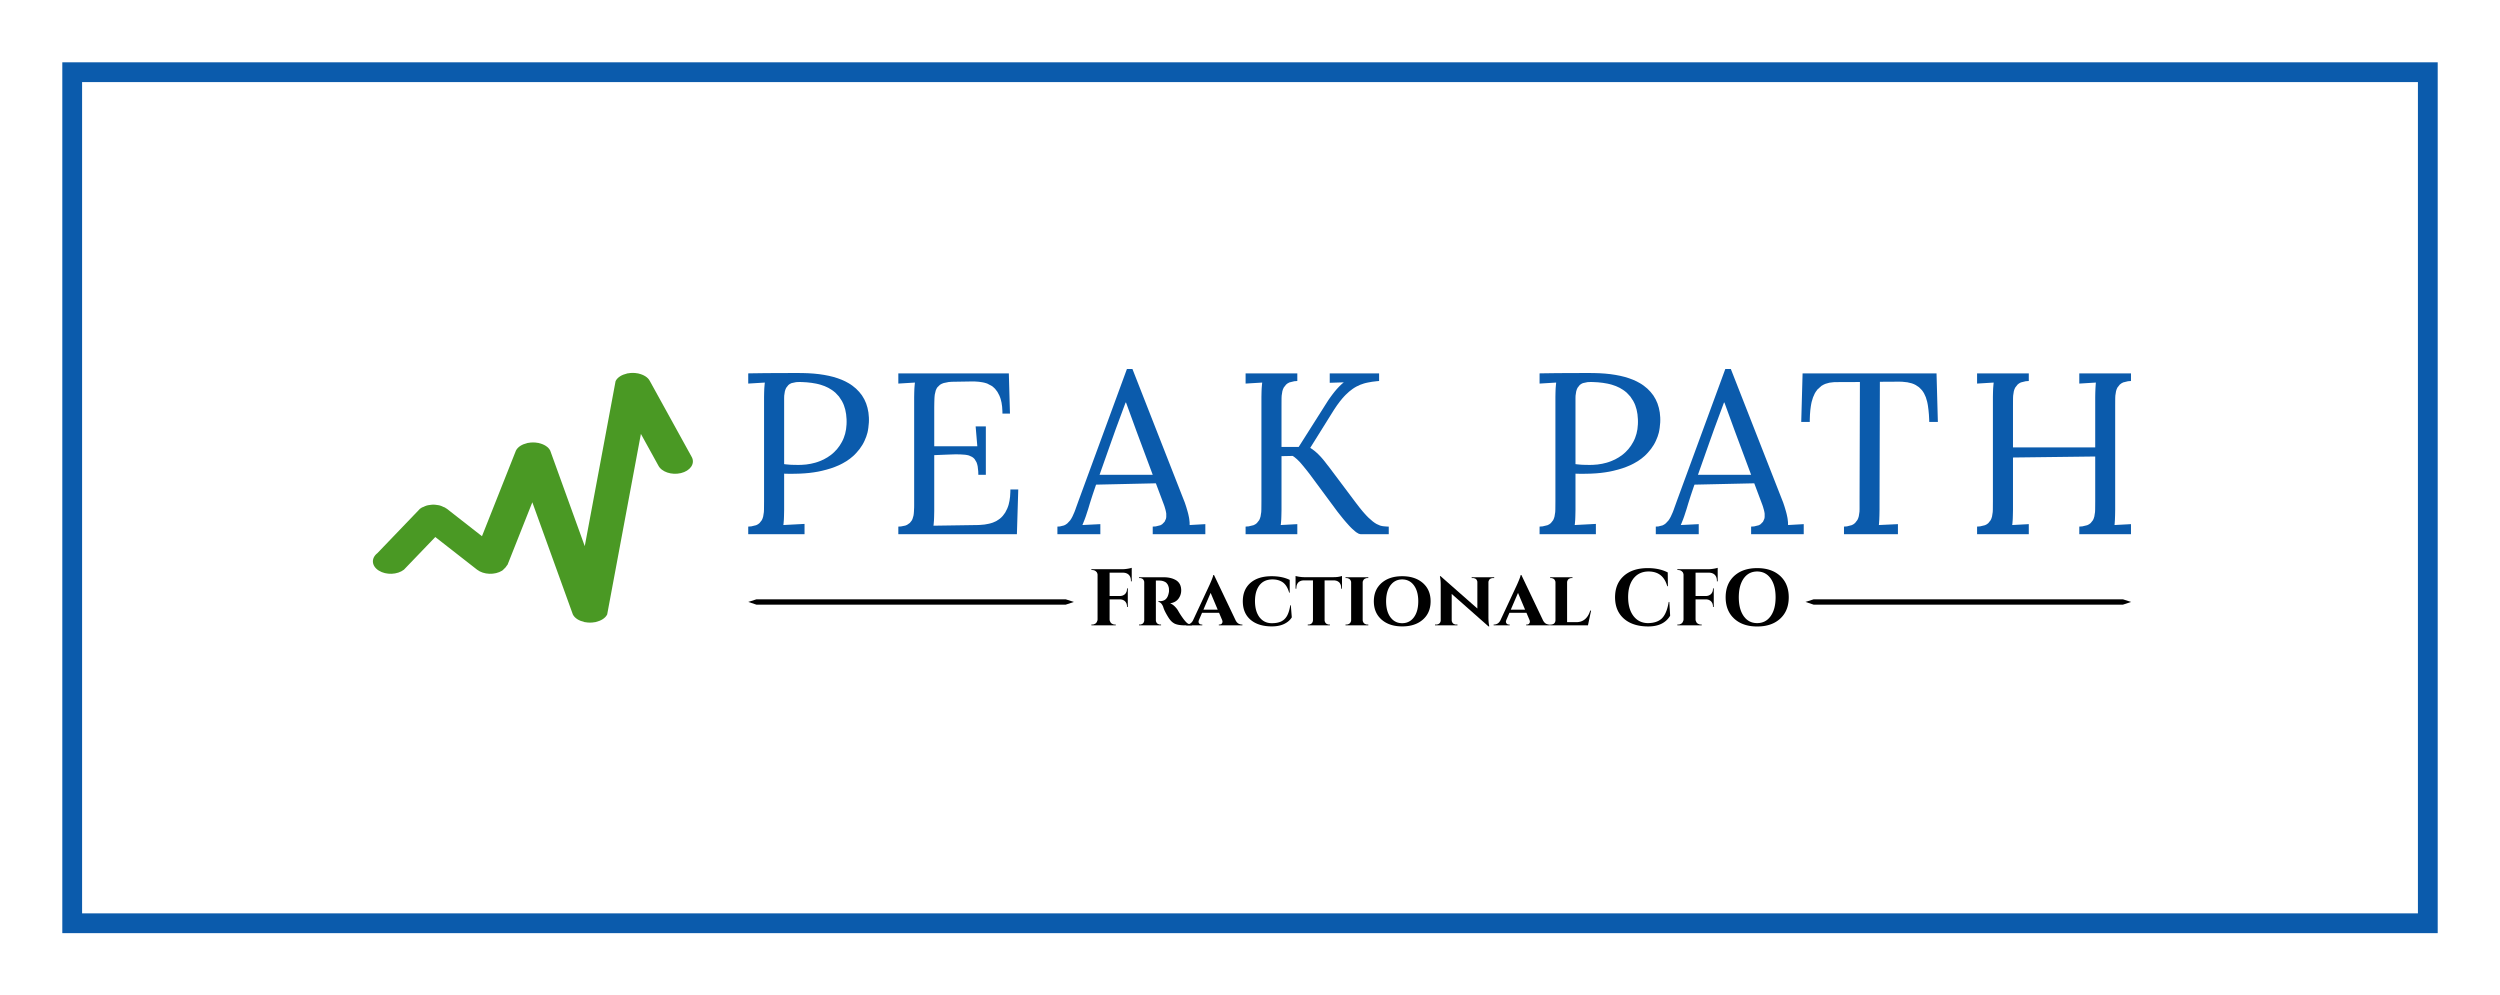
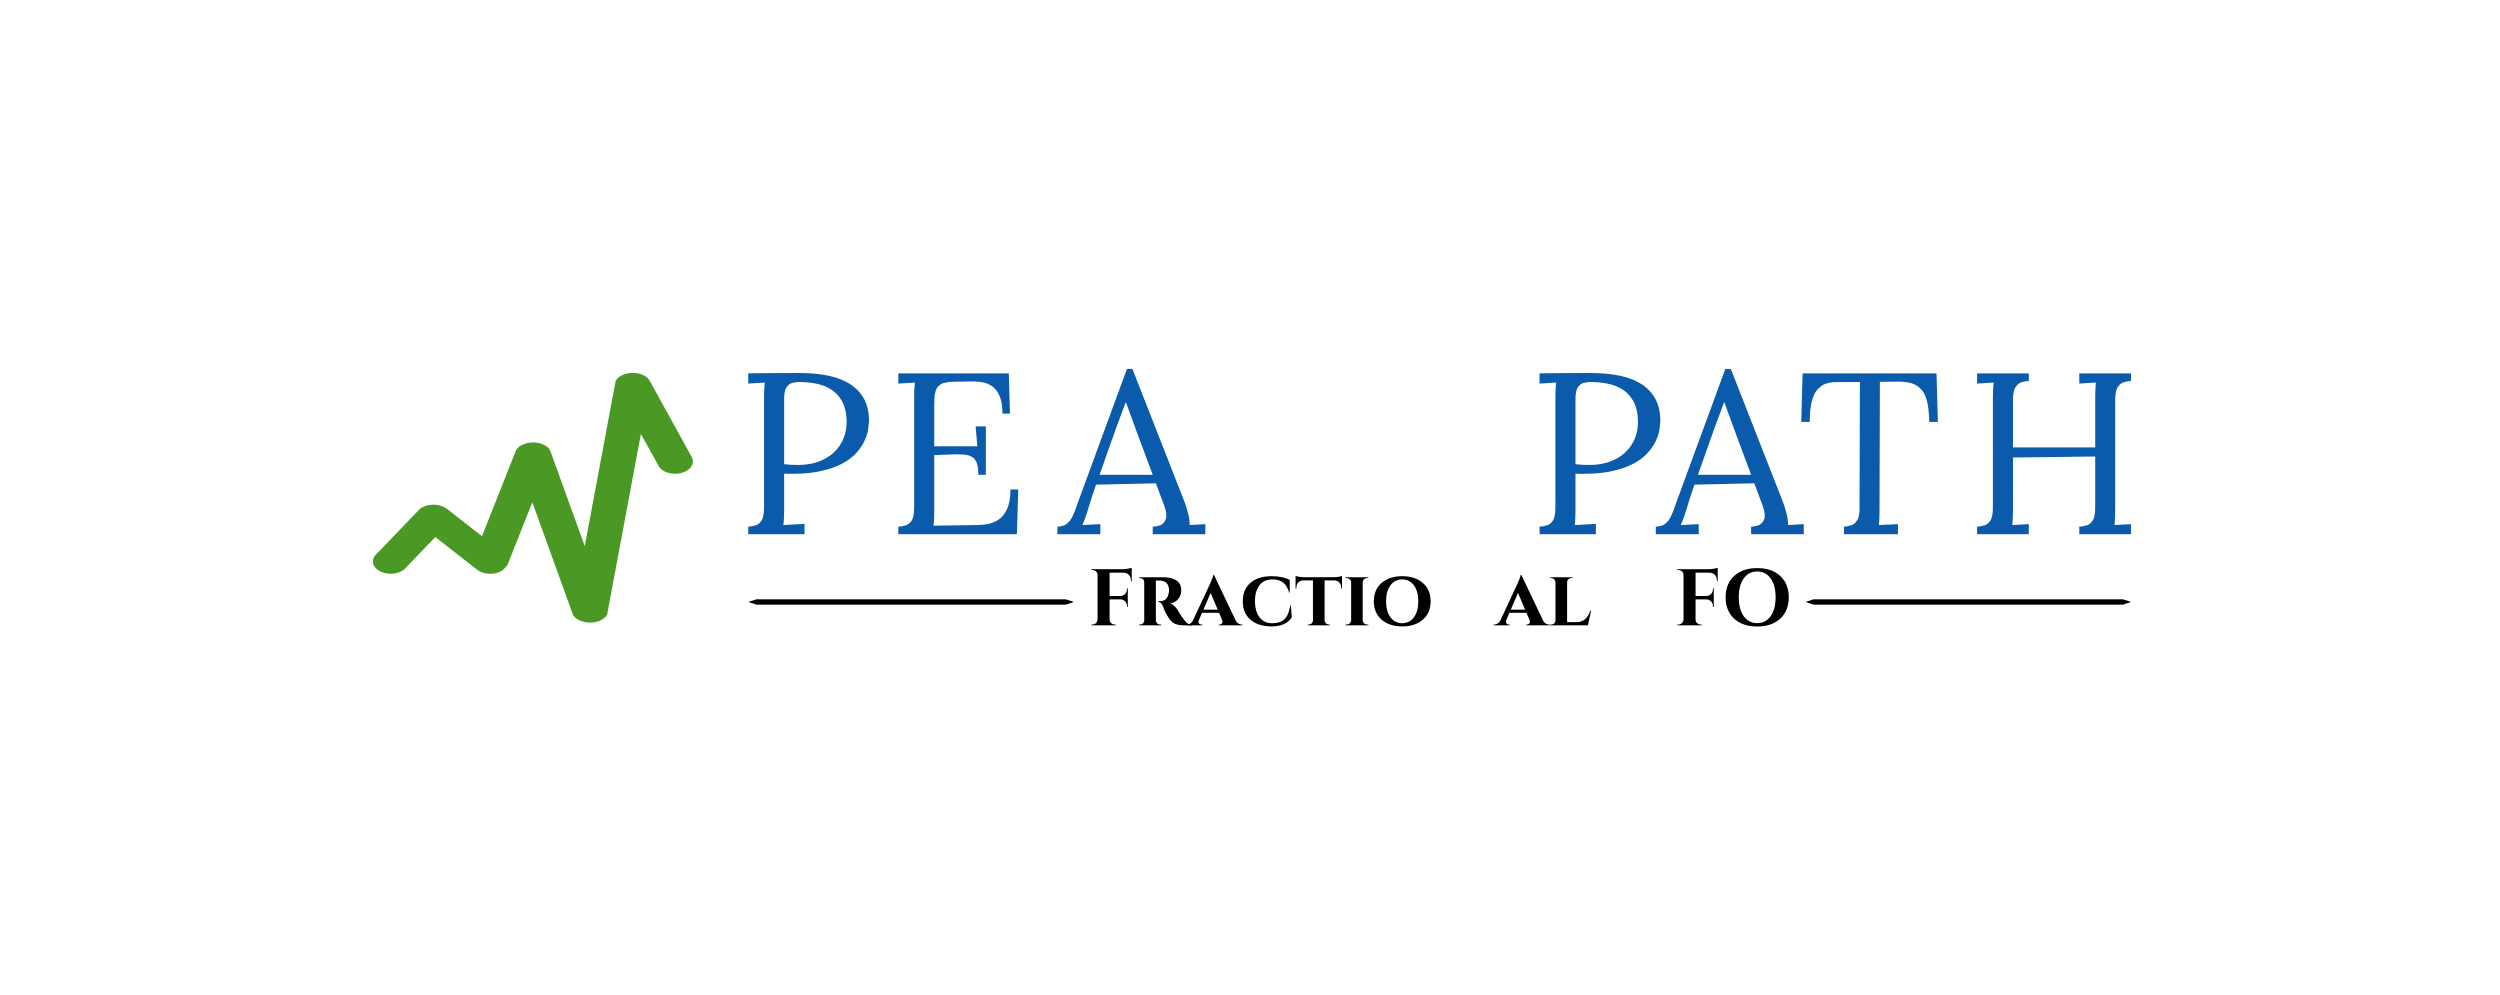
<svg xmlns="http://www.w3.org/2000/svg" height="10607.416px" style="overflow: visible; width: 100%; height: 100%; position: absolute; left: 0px; top: 0px; transition: 350ms ease-in-out; backface-visibility: hidden; opacity: 1; transform: translate3d(0px, 0px, 0px) rotate3d(1, 1, 0, 0deg);" viewBox="-143.10 -143.10 969.54 386.05" width="3832.335px">
  <g transform="translate(0 0)">
    <g transform="translate(0 0)">
      <g transform="translate(0 0)">
        <g>
-           <rect class="" fill="none" height="330.053" rx="0" stroke="#0b5bac" stroke-width="7.673" width="913.544" x="-115.1" y="-115.1" />
-         </g>
+           </g>
      </g>
      <g transform="translate(147.075 0)">
        <g transform="translate(0 0)">
          <g transform="scale(0.891 0.891) translate(-5.51 71.92)">
            <g fill="#0b5bac" stroke="#0b5bac" stroke-width="0" transform="translate(0.000,0)">
              <path class="" d="M24.70,-26.31L24.07,-26.31L23.16,-26.31L22.13,-26.32L21.14,-26.36L21.14,-11.91L21.14,-10.59L21.09,-8.24L21.06,-7.22L21.02,-6.29L20.89,-4.68L20.80,-4.00L30.02,-4.49L30.02,0.00L5.51,0.00L5.51,-3.32L6.84,-3.42L8.96,-3.93L9.76,-4.34L10.42,-4.85L11.42,-6.12L11.76,-6.88L12.02,-7.72L12.32,-9.64L12.37,-10.71L12.38,-11.85L12.40,-14.28L12.40,-15.57L12.40,-58.78L12.40,-59.79L12.44,-61.74L12.47,-62.67L12.51,-63.56L12.65,-65.24L12.74,-66.01L5.51,-65.57L5.51,-70.01L6.57,-70.03L8.70,-70.06L10.86,-70.09L13.04,-70.12L15.24,-70.13L16.35,-70.14L17.28,-70.14L19.16,-70.15L21.05,-70.15L22.96,-70.16L24.90,-70.16L26.85,-70.16L27.83,-70.16L29.14,-70.15L31.67,-70.07L34.08,-69.91L36.38,-69.67L38.57,-69.34L40.64,-68.94L42.59,-68.46L44.43,-67.89L46.15,-67.25L47.76,-66.52L49.25,-65.71L49.95,-65.28L50.83,-64.67L52.43,-63.37L53.82,-61.94L55.03,-60.40L56.03,-58.72L56.83,-56.93L57.42,-55.02L57.83,-52.98L58.03,-50.82L58.05,-49.70L58.02,-48.62L57.79,-46.30L57.59,-45.06L57.41,-44.21L56.88,-42.48L56.15,-40.71L55.71,-39.81L55.21,-38.91L54.03,-37.16L52.62,-35.47L51.83,-34.64L51.19,-34.03L49.80,-32.88L48.25,-31.80L46.54,-30.81L45.62,-30.34L44.86,-29.98L43.25,-29.31L41.53,-28.69L39.69,-28.14L37.73,-27.64L36.71,-27.41L35.84,-27.23L34.02,-26.93L32.11,-26.68L30.11,-26.50L28.02,-26.38L25.83,-26.32Z   M21.14,-54.39L21.14,-30.51L22.04,-30.40L23.66,-30.26L24.38,-30.22L25.11,-30.20L26.73,-30.17L27.63,-30.17L28.69,-30.19L30.75,-30.35L32.76,-30.67L34.71,-31.14L35.66,-31.44L36.59,-31.78L38.36,-32.55L40.01,-33.48L41.54,-34.54L42.26,-35.13L42.94,-35.75L44.20,-37.09L45.31,-38.56L46.27,-40.16L46.70,-41.01L47.08,-41.89L47.69,-43.74L48.10,-45.71L48.30,-47.79L48.33,-48.87L48.31,-50.03L48.12,-52.23L47.74,-54.24L47.17,-56.08L46.82,-56.93L46.28,-58.00L45.00,-59.94L43.45,-61.60L42.57,-62.32L41.87,-62.82L40.37,-63.72L38.74,-64.47L36.97,-65.08L36.03,-65.33L35.07,-65.55L33.06,-65.89L30.96,-66.12L28.77,-66.24L27.63,-66.25L26.37,-66.20L24.36,-65.77L23.60,-65.40L22.98,-64.93L22.03,-63.72L21.70,-62.98L21.45,-62.16L21.17,-60.30L21.14,-59.25L21.14,-58.13L21.14,-55.70Z" />
            </g>
            <g fill="#0b5bac" stroke="#0b5bac" stroke-width="0" transform="translate(65.333,0)">
              <path class="" d="M21.14,-34.42L21.14,-11.52L21.14,-10.19L21.09,-7.86L21.06,-6.86L21.02,-5.96L20.89,-4.38L20.80,-3.71L39.94,-4.00L41.01,-4.04L43.05,-4.22L44.95,-4.57L45.84,-4.80L46.70,-5.08L48.29,-5.81L49.71,-6.77L50.36,-7.34L50.96,-7.97L52.03,-9.42L52.90,-11.13L53.27,-12.08L53.51,-12.84L53.89,-14.50L54.15,-16.35L54.27,-18.39L54.29,-19.48L57.71,-19.48L57.12,0.00L5.51,0.00L5.51,-3.32L6.65,-3.38L8.54,-3.76L9.30,-4.07L10.51,-4.91L11.37,-6.00L11.68,-6.64L12.11,-8.09L12.23,-8.91L12.30,-9.77L12.39,-11.64L12.40,-12.64L12.40,-15.57L12.40,-58.78L12.40,-59.79L12.44,-61.74L12.47,-62.67L12.51,-63.56L12.65,-65.24L12.74,-66.01L5.51,-65.57L5.51,-70.01L53.61,-70.01L54.10,-52.49L50.83,-52.49L50.81,-53.54L50.69,-55.49L50.44,-57.25L50.06,-58.81L49.82,-59.52L49.47,-60.40L48.64,-61.96L47.65,-63.26L47.09,-63.81L46.19,-64.53L44.15,-65.60L43.01,-65.94L42.22,-66.11L40.57,-66.36L38.83,-66.48L37.93,-66.50L28.71,-66.35L27.39,-66.24L25.23,-65.80L24.38,-65.47L23.66,-65.06L22.53,-63.98L22.11,-63.30L21.78,-62.53L21.36,-60.71L21.26,-59.66L21.22,-58.91L21.17,-57.25L21.14,-55.39L21.14,-54.39L21.14,-38.28L39.89,-38.28L39.16,-46.92L43.60,-46.92L43.60,-25.87L40.33,-25.87L40.30,-27.26L40.04,-29.60L39.81,-30.54L39.52,-31.36L38.71,-32.70L38.20,-33.22L37.61,-33.65L36.22,-34.28L35.42,-34.47L34.54,-34.60L32.50,-34.74L31.34,-34.76L30.65,-34.76L29.93,-34.76L29.63,-34.75L28.35,-34.71L26.15,-34.63L23.04,-34.50Z" />
            </g>
            <g fill="#0b5bac" stroke="#0b5bac" stroke-width="0" transform="translate(140.661,0)">
              <path class="" d="M12.79,-10.88L12.42,-9.77L12.10,-8.78L11.81,-7.89L11.52,-7.08L11.23,-6.30L10.93,-5.56L10.63,-4.80L10.30,-4.00L18.11,-4.39L18.11,0.00L-0.58,0.00L-0.58,-3.32L0.49,-3.38L2.31,-3.83L3.07,-4.22L3.75,-4.72L4.95,-6.00L5.46,-6.78L5.94,-7.65L6.83,-9.63L7.25,-10.74L7.52,-11.52L8.11,-13.15L8.74,-14.90L9.08,-15.82L29.68,-71.92L32.08,-71.92L54.39,-14.99L54.84,-13.86L55.29,-12.52L55.52,-11.80L55.96,-10.32L56.17,-9.57L56.37,-8.81L56.69,-7.32L56.81,-6.59L56.96,-5.21L56.98,-4.00L63.81,-4.39L63.81,0.00L40.91,0.00L40.91,-3.32L42.21,-3.40L44.26,-3.91L45.01,-4.34L46.08,-5.43L46.67,-6.73L46.80,-7.45L46.80,-8.97L46.67,-9.76L46.49,-10.55L46.05,-12.07L45.80,-12.79L42.28,-22.16L16.25,-21.58L15.90,-20.57L15.24,-18.63L14.63,-16.81L14.35,-15.94L14.08,-15.09L13.54,-13.39L13.04,-11.71Z   M29.10,-57.32L24.90,-45.99L24.52,-44.93L23.79,-42.87L23.08,-40.89L22.41,-39.00L21.77,-37.19L21.16,-35.47L20.87,-34.64L20.53,-33.67L19.86,-31.79L19.23,-29.99L18.62,-28.28L18.05,-26.65L17.77,-25.87L40.91,-25.87L33.78,-45.01L29.29,-57.32Z" />
            </g>
            <g fill="#0b5bac" stroke="#0b5bac" stroke-width="0" transform="translate(216.484,0)">
-               <path class="" d="M12.40,-15.57L12.40,-58.78L12.40,-59.79L12.44,-61.74L12.47,-62.67L12.51,-63.56L12.65,-65.24L12.74,-66.01L5.51,-65.57L5.51,-70.01L28.02,-70.01L28.02,-66.69L26.69,-66.59L24.57,-66.07L23.77,-65.64L23.12,-65.12L22.12,-63.84L21.77,-63.08L21.51,-62.24L21.21,-60.33L21.16,-59.27L21.15,-58.14L21.14,-55.70L21.14,-54.39L21.14,-37.98L28.61,-37.98L41.11,-57.71L41.78,-58.73L42.55,-59.81L43.38,-60.93L44.26,-62.06L45.19,-63.16L46.19,-64.23L47.21,-65.23L48.24,-66.11L42.13,-65.91L42.13,-70.01L63.62,-70.01L63.62,-66.69L62.58,-66.60L60.59,-66.36L58.74,-66.03L57.86,-65.84L57.00,-65.61L55.33,-65.02L53.71,-64.25L52.92,-63.79L52.14,-63.28L50.58,-62.08L49.03,-60.64L48.26,-59.83L47.68,-59.18L46.49,-57.72L45.27,-56.07L44.03,-54.22L43.40,-53.22L33.64,-37.59L34.33,-37.14L35.60,-36.20L36.18,-35.71L37.27,-34.69L38.28,-33.64L39.23,-32.55L40.13,-31.42L41.02,-30.27L41.94,-29.10L53.12,-14.20L53.82,-13.28L55.13,-11.58L56.35,-10.08L57.48,-8.79L58.00,-8.22L59.00,-7.20L60.86,-5.57L61.71,-4.95L62.52,-4.45L64.06,-3.77L64.79,-3.58L65.51,-3.47L67.03,-3.34L67.82,-3.32L67.82,0.00L55.61,0.00L54.78,-0.20L53.75,-0.80L53.18,-1.24L51.95,-2.32L51.29,-2.97L50.61,-3.68L49.20,-5.26L48.46,-6.12L47.72,-7.02L46.24,-8.87L45.50,-9.81L33.54,-25.97L32.91,-26.79L31.64,-28.40L30.37,-29.95L29.73,-30.71L29.10,-31.43L27.85,-32.67L26.63,-33.67L26.02,-34.08L21.14,-33.98L21.14,-11.91L21.14,-10.59L21.09,-8.24L21.06,-7.22L21.02,-6.29L20.89,-4.68L20.80,-4.00L28.02,-4.39L28.02,0.00L5.51,0.00L5.51,-3.32L6.84,-3.42L8.96,-3.93L9.76,-4.34L10.42,-4.85L11.42,-6.12L11.76,-6.88L12.02,-7.72L12.32,-9.64L12.37,-10.71L12.38,-11.85L12.40,-14.28Z" />
-             </g>
+               </g>
            <g fill="#0b5bac" stroke="#0b5bac" stroke-width="0" transform="translate(300.607,0)">
              <path class="" d="" />
            </g>
            <g fill="#0b5bac" stroke="#0b5bac" stroke-width="0" transform="translate(344.441,0)">
              <path class="" d="M24.70,-26.31L24.07,-26.31L23.16,-26.31L22.13,-26.32L21.14,-26.36L21.14,-11.91L21.14,-10.59L21.09,-8.24L21.06,-7.22L21.02,-6.29L20.89,-4.68L20.80,-4.00L30.02,-4.49L30.02,0.00L5.51,0.00L5.51,-3.32L6.84,-3.42L8.96,-3.93L9.76,-4.34L10.42,-4.85L11.42,-6.12L11.76,-6.88L12.02,-7.72L12.32,-9.64L12.37,-10.71L12.38,-11.85L12.40,-14.28L12.40,-15.57L12.40,-58.78L12.40,-59.79L12.44,-61.74L12.47,-62.67L12.51,-63.56L12.65,-65.24L12.74,-66.01L5.51,-65.57L5.51,-70.01L6.57,-70.03L8.70,-70.06L10.86,-70.09L13.04,-70.12L15.24,-70.13L16.35,-70.14L17.28,-70.14L19.16,-70.15L21.05,-70.15L22.96,-70.16L24.90,-70.16L26.85,-70.16L27.83,-70.16L29.14,-70.15L31.67,-70.07L34.08,-69.91L36.38,-69.67L38.57,-69.34L40.64,-68.94L42.59,-68.46L44.43,-67.89L46.15,-67.25L47.76,-66.52L49.25,-65.71L49.95,-65.28L50.83,-64.67L52.43,-63.37L53.82,-61.94L55.03,-60.40L56.03,-58.72L56.83,-56.93L57.42,-55.02L57.83,-52.98L58.03,-50.82L58.05,-49.70L58.02,-48.62L57.79,-46.30L57.59,-45.06L57.41,-44.21L56.88,-42.48L56.15,-40.71L55.71,-39.81L55.21,-38.91L54.03,-37.16L52.62,-35.47L51.83,-34.64L51.19,-34.03L49.80,-32.88L48.25,-31.80L46.54,-30.81L45.62,-30.34L44.86,-29.98L43.25,-29.31L41.53,-28.69L39.69,-28.14L37.73,-27.64L36.71,-27.41L35.84,-27.23L34.02,-26.93L32.11,-26.68L30.11,-26.50L28.02,-26.38L25.83,-26.32Z   M21.14,-54.39L21.14,-30.51L22.04,-30.40L23.66,-30.26L24.38,-30.22L25.11,-30.20L26.73,-30.17L27.63,-30.17L28.69,-30.19L30.75,-30.35L32.76,-30.67L34.71,-31.14L35.66,-31.44L36.59,-31.78L38.36,-32.55L40.01,-33.48L41.54,-34.54L42.26,-35.13L42.94,-35.75L44.20,-37.09L45.31,-38.56L46.27,-40.16L46.70,-41.01L47.08,-41.89L47.69,-43.74L48.10,-45.71L48.30,-47.79L48.33,-48.87L48.31,-50.03L48.12,-52.23L47.74,-54.24L47.17,-56.08L46.82,-56.93L46.28,-58.00L45.00,-59.94L43.45,-61.60L42.57,-62.32L41.87,-62.82L40.37,-63.72L38.74,-64.47L36.97,-65.08L36.03,-65.33L35.07,-65.55L33.06,-65.89L30.96,-66.12L28.77,-66.24L27.63,-66.25L26.37,-66.20L24.36,-65.77L23.60,-65.40L22.98,-64.93L22.03,-63.72L21.70,-62.98L21.45,-62.16L21.17,-60.30L21.14,-59.25L21.14,-58.13L21.14,-55.70Z" />
            </g>
            <g fill="#0b5bac" stroke="#0b5bac" stroke-width="0" transform="translate(401.117,0)">
              <path class="" d="M12.79,-10.88L12.42,-9.77L12.10,-8.78L11.81,-7.89L11.52,-7.08L11.23,-6.30L10.93,-5.56L10.63,-4.80L10.30,-4.00L18.11,-4.39L18.11,0.00L-0.58,0.00L-0.58,-3.32L0.49,-3.38L2.31,-3.83L3.07,-4.22L3.75,-4.72L4.95,-6.00L5.46,-6.78L5.94,-7.65L6.83,-9.63L7.25,-10.74L7.52,-11.52L8.11,-13.15L8.74,-14.90L9.08,-15.82L29.68,-71.92L32.08,-71.92L54.39,-14.99L54.84,-13.86L55.29,-12.52L55.52,-11.80L55.96,-10.32L56.17,-9.57L56.37,-8.81L56.69,-7.32L56.81,-6.59L56.96,-5.21L56.98,-4.00L63.81,-4.39L63.81,0.00L40.91,0.00L40.91,-3.32L42.21,-3.40L44.26,-3.91L45.01,-4.34L46.08,-5.43L46.67,-6.73L46.80,-7.45L46.80,-8.97L46.67,-9.76L46.49,-10.55L46.05,-12.07L45.80,-12.79L42.28,-22.16L16.25,-21.58L15.90,-20.57L15.24,-18.63L14.63,-16.81L14.35,-15.94L14.08,-15.09L13.54,-13.39L13.04,-11.71Z   M29.10,-57.32L24.90,-45.99L24.52,-44.93L23.79,-42.87L23.08,-40.89L22.41,-39.00L21.77,-37.19L21.16,-35.47L20.87,-34.64L20.53,-33.67L19.86,-31.79L19.23,-29.99L18.62,-28.28L18.05,-26.65L17.77,-25.87L40.91,-25.87L33.78,-45.01L29.29,-57.32Z" />
            </g>
            <g fill="#0b5bac" stroke="#0b5bac" stroke-width="0" transform="translate(461.650,0)">
              <path class="" d="M61.66,-48.87L57.91,-48.87L57.88,-49.96L57.77,-52.04L57.59,-53.98L57.36,-55.77L57.22,-56.61L57.00,-57.68L56.42,-59.63L55.64,-61.33L55.17,-62.08L54.65,-62.77L53.45,-63.98L52.02,-64.94L51.22,-65.33L50.35,-65.66L48.39,-66.13L46.12,-66.37L44.87,-66.40L36.42,-66.35L36.27,-11.91L36.27,-10.61L36.23,-8.28L36.16,-6.30L36.05,-4.68L35.98,-4.00L44.28,-4.39L44.28,0.00L20.80,0.00L20.80,-3.32L22.11,-3.42L24.20,-3.96L25.00,-4.39L25.65,-4.92L26.65,-6.23L27.00,-7.00L27.25,-7.85L27.54,-9.77L27.58,-10.83L27.58,-11.95L27.58,-14.32L27.58,-15.57L27.73,-66.25L17.38,-66.21L16.35,-66.18L14.45,-65.95L12.78,-65.48L12.03,-65.16L10.99,-64.57L9.22,-62.97L8.49,-61.96L8.05,-61.21L7.31,-59.54L6.73,-57.61L6.51,-56.56L6.37,-55.73L6.14,-53.96L5.99,-52.04L5.91,-49.96L5.90,-48.87L2.19,-48.87L2.78,-70.01L61.08,-70.01Z" />
            </g>
            <g fill="#0b5bac" stroke="#0b5bac" stroke-width="0" transform="translate(534.868,0)">
              <path class="" d="M56.93,-15.57L56.93,-33.83L21.14,-33.39L21.14,-11.91L21.14,-10.59L21.09,-8.24L21.06,-7.22L21.02,-6.29L20.89,-4.68L20.80,-4.00L28.02,-4.39L28.02,0.00L5.51,0.00L5.51,-3.32L6.84,-3.42L8.96,-3.93L9.76,-4.34L10.42,-4.85L11.42,-6.12L11.76,-6.88L12.02,-7.72L12.32,-9.64L12.37,-10.71L12.38,-11.85L12.40,-14.28L12.40,-15.57L12.40,-58.78L12.40,-59.79L12.44,-61.74L12.47,-62.67L12.51,-63.56L12.65,-65.24L12.74,-66.01L5.51,-65.57L5.51,-70.01L28.02,-70.01L28.02,-66.69L26.69,-66.59L24.57,-66.07L23.77,-65.64L23.12,-65.12L22.12,-63.84L21.77,-63.08L21.51,-62.24L21.21,-60.33L21.16,-59.27L21.15,-58.14L21.14,-55.70L21.14,-54.39L21.14,-37.79L56.93,-37.79L56.93,-58.78L56.93,-59.81L56.97,-61.77L57.04,-63.57L57.15,-65.23L57.22,-66.01L50.00,-65.57L50.00,-70.01L72.50,-70.01L72.50,-66.69L71.19,-66.59L69.08,-66.07L68.28,-65.64L67.61,-65.12L66.60,-63.84L66.25,-63.08L65.99,-62.24L65.69,-60.33L65.64,-59.27L65.63,-58.14L65.62,-55.70L65.62,-54.39L65.62,-11.91L65.62,-10.61L65.58,-8.28L65.51,-6.30L65.40,-4.68L65.33,-4.00L72.50,-4.39L72.50,0.00L50.00,0.00L50.00,-3.32L51.33,-3.42L53.46,-3.93L54.27,-4.34L54.94,-4.85L55.95,-6.12L56.29,-6.88L56.55,-7.72L56.85,-9.64L56.90,-10.71L56.91,-11.85L56.93,-14.28Z" />
            </g>
          </g>
        </g>
        <g transform="translate(0 87.048)">
          <g transform="scale(0.311 0.311) translate(423.724 39.8)">
            <g fill="#000000" stroke="#000000" stroke-width="0" transform="translate(0.000,0)">
              <path class="" d="M44.00,-65.70L26.90,-65.70L26.90,-36.60L40.10,-36.60L41.30,-36.70L43.47,-37.27L45.36,-38.36L46.20,-39.10L46.93,-39.94L48.00,-41.83L48.53,-44.00L48.60,-45.20L48.60,-46.10L49.60,-46.10L49.60,-23.00L48.60,-23.00L48.60,-23.80L48.53,-25.00L48.01,-27.17L46.97,-29.06L46.25,-29.90L45.43,-30.64L43.59,-31.73L41.47,-32.30L40.30,-32.40L26.90,-32.40L26.90,-7.30L27.02,-6.05L27.97,-3.82L28.80,-2.85L29.79,-2.04L32.04,-1.12L33.30,-1.00L34.50,-1.00L34.60,0.00L4.20,0.00L4.20,-1.00L5.50,-1.00L6.75,-1.12L8.98,-2.04L9.95,-2.85L10.77,-3.82L11.74,-6.05L11.90,-7.30L11.90,-63.00L11.81,-64.12L11.08,-66.05L9.61,-67.58L8.60,-68.20L7.88,-68.55L6.33,-68.95L5.50,-69.00L4.20,-69.00L4.20,-70.00L42.50,-70.00L43.55,-70.02L45.75,-70.15L48.08,-70.42L49.30,-70.60L50.47,-70.80L52.45,-71.20L53.94,-71.60L54.50,-71.80L54.50,-54.90L53.50,-54.90L53.50,-55.90L53.46,-56.97L53.14,-58.95L52.50,-60.72L51.55,-62.26L50.95,-62.95L50.28,-63.57L48.78,-64.58L47.04,-65.27L45.07,-65.64L44.00,-65.70Z" />
            </g>
            <g fill="#000000" stroke="#000000" stroke-width="0" transform="translate(59.500,0)">
              <path class="" d="M28.30,-55.90L25.10,-55.90L25.10,-6.30L25.20,-5.16L26.03,-3.23L26.75,-2.45L27.60,-1.82L29.48,-1.09L30.50,-1.00L31.60,-1.00L31.60,0.00L4.10,0.00L4.10,-1.00L5.30,-1.00L6.36,-1.09L8.23,-1.84L9.05,-2.50L9.73,-3.29L10.50,-5.14L10.60,-6.20L10.60,-53.80L10.50,-54.86L9.73,-56.71L9.05,-57.50L8.24,-58.16L6.42,-58.91L5.40,-59.00L4.10,-59.00L4.10,-60.00L34.80,-60.00L35.91,-59.99L38.07,-59.88L40.14,-59.66L42.12,-59.33L44.01,-58.89L45.80,-58.35L47.51,-57.69L49.13,-56.92L49.90,-56.50L50.84,-55.92L52.50,-54.59L53.89,-53.06L55.00,-51.32L55.83,-49.38L56.39,-47.22L56.67,-44.86L56.70,-43.60L56.68,-42.64L56.48,-40.77L56.09,-38.97L55.51,-37.22L54.73,-35.55L53.76,-33.93L53.20,-33.15L52.59,-32.40L51.24,-31.05L49.69,-29.91L47.96,-28.97L46.04,-28.23L43.93,-27.69L42.80,-27.50L43.70,-27.16L45.49,-26.20L47.27,-24.89L48.15,-24.10L49.00,-23.26L50.54,-21.58L51.84,-19.86L52.40,-19.00L52.94,-18.06L54.02,-16.21L55.12,-14.41L56.24,-12.67L57.37,-10.98L58.52,-9.35L59.10,-8.55L59.95,-7.41L61.54,-5.46L62.95,-3.92L64.19,-2.80L64.75,-2.40L65.49,-1.97L67.14,-1.35L68.99,-1.04L70.00,-1.00L70.00,0.00L61.60,0.00L60.24,-0.01L57.69,-0.13L55.35,-0.35L53.23,-0.68L51.32,-1.12L49.62,-1.68L48.85,-2.00L47.97,-2.44L46.27,-3.52L44.64,-4.90L43.09,-6.56L41.61,-8.52L40.90,-9.60L40.24,-10.66L39.02,-12.70L37.93,-14.62L36.96,-16.44L36.12,-18.14L35.41,-19.72L34.83,-21.20L34.38,-22.56L34.20,-23.20L33.79,-24.16L32.89,-25.82L31.89,-27.16L31.35,-27.70L30.53,-28.37L28.96,-29.22L28.20,-29.40L28.20,-30.20L30.70,-30.20L31.88,-30.26L34.04,-30.69L35.93,-31.52L37.55,-32.75L38.90,-34.38L39.98,-36.41L40.79,-38.84L41.10,-40.20L41.40,-41.60L41.50,-42.80L41.49,-43.40L41.44,-44.93L41.40,-45.85L41.28,-46.86L40.66,-49.06L40.15,-50.25L39.53,-51.39L38.06,-53.17L37.20,-53.80L36.16,-54.38L34.05,-55.25L31.89,-55.72L30.80,-55.80L29.63,-55.88L28.30,-55.90Z" />
            </g>
            <g fill="#000000" stroke="#000000" stroke-width="0" transform="translate(125.200,0)">
              <path class="" d="M66.50,-1.00L67.30,-1.00L67.30,0.00L37.90,0.00L37.90,-1.00L38.70,-1.00L39.63,-1.07L41.08,-1.68L41.60,-2.20L42.27,-3.35L42.50,-4.40L42.40,-5.43L42.10,-6.50L38.20,-15.70L17.00,-15.70L13.00,-6.40L12.70,-5.39L12.60,-4.35L12.84,-3.27L13.55,-2.15L14.09,-1.65L15.57,-1.07L16.50,-1.00L17.30,-1.00L17.30,0.00L-2.70,0.00L-2.70,-1.00L-1.90,-1.00L-0.85,-1.08L1.25,-1.73L2.30,-2.30L2.98,-2.77L4.20,-3.92L5.24,-5.37L5.70,-6.20L26.40,-50.60L27.01,-51.98L28.09,-54.49L29.01,-56.70L29.75,-58.60L30.32,-60.19L30.72,-61.47L30.95,-62.43L31.00,-62.80L31.90,-62.80L58.70,-6.60L59.16,-5.68L60.21,-4.09L61.46,-2.84L62.15,-2.35L63.23,-1.76L65.40,-1.08L66.50,-1.00Z   M27.70,-40.50L18.70,-19.60L36.50,-19.60L27.70,-40.50Z" />
            </g>
            <g fill="#000000" stroke="#000000" stroke-width="0" transform="translate(189.600,0)">
              <path class="" d="M39.40,1.30L38.21,1.28L35.88,1.19L33.63,1.00L31.45,0.74L29.34,0.39L27.31,-0.04L25.35,-0.55L23.47,-1.15L21.65,-1.83L19.92,-2.59L18.25,-3.43L16.66,-4.36L15.14,-5.38L13.69,-6.47L13.00,-7.05L12.22,-7.75L10.75,-9.21L9.42,-10.77L8.22,-12.41L7.15,-14.14L6.22,-15.97L5.42,-17.88L4.75,-19.88L4.22,-21.97L3.82,-24.15L3.55,-26.43L3.42,-28.79L3.40,-30.00L3.42,-31.21L3.55,-33.58L3.81,-35.85L4.21,-38.03L4.74,-40.13L5.41,-42.13L6.20,-44.05L7.13,-45.88L8.19,-47.61L9.39,-49.26L10.71,-50.83L12.17,-52.30L12.95,-53.00L13.64,-53.58L15.08,-54.68L16.60,-55.70L18.18,-56.63L19.85,-57.48L21.59,-58.24L23.40,-58.92L25.29,-59.51L27.26,-60.02L29.30,-60.44L31.41,-60.78L33.60,-61.04L35.86,-61.20L38.20,-61.29L39.40,-61.30L40.59,-61.29L42.93,-61.21L45.20,-61.06L47.41,-60.83L49.55,-60.53L51.63,-60.15L53.64,-59.69L55.59,-59.16L57.47,-58.55L59.29,-57.87L61.05,-57.11L61.90,-56.70L61.90,-40.80L61.20,-40.80L60.83,-42.05L60.00,-44.38L59.07,-46.51L58.02,-48.42L56.87,-50.14L55.60,-51.64L54.23,-52.93L53.50,-53.50L52.74,-54.02L51.15,-54.95L49.44,-55.73L47.62,-56.35L45.70,-56.82L43.66,-57.13L41.51,-57.28L40.40,-57.30L39.24,-57.28L37.01,-57.10L34.90,-56.74L32.91,-56.20L31.05,-55.49L29.31,-54.59L27.70,-53.52L26.21,-52.27L24.84,-50.83L24.20,-50.05L23.65,-49.31L22.65,-47.76L21.75,-46.09L20.97,-44.33L20.29,-42.45L19.73,-40.47L19.29,-38.39L18.95,-36.19L18.73,-33.90L18.61,-31.49L18.60,-30.25L18.61,-29.01L18.72,-26.60L18.94,-24.30L19.27,-22.10L19.71,-20.00L20.26,-18.00L20.92,-16.11L21.69,-14.32L22.57,-12.64L23.56,-11.05L24.10,-10.30L24.75,-9.48L26.11,-7.98L27.58,-6.66L29.15,-5.54L30.83,-4.60L32.60,-3.85L34.47,-3.29L36.45,-2.91L38.52,-2.72L39.60,-2.70L40.77,-2.72L42.99,-2.84L45.08,-3.08L47.03,-3.45L48.84,-3.94L50.52,-4.55L51.30,-4.90L52.20,-5.37L53.89,-6.46L55.42,-7.76L56.81,-9.28L58.04,-11.01L58.60,-11.95L58.98,-12.66L59.69,-14.19L60.35,-15.85L60.95,-17.66L61.49,-19.61L61.98,-21.70L62.41,-23.93L62.60,-25.10L63.30,-25.10L64.50,-10.00L63.96,-9.16L62.75,-7.58L61.35,-6.10L59.78,-4.73L58.02,-3.48L56.09,-2.33L55.05,-1.80L54.24,-1.42L52.57,-0.75L50.79,-0.17L48.93,0.32L46.97,0.71L44.92,1.00L42.78,1.19L40.55,1.29L39.40,1.30Z" />
            </g>
            <g fill="#000000" stroke="#000000" stroke-width="0" transform="translate(257.800,0)">
              <path class="" d="M58.90,-45.80L57.90,-45.80L57.90,-46.70L57.86,-47.75L57.56,-49.67L56.96,-51.37L56.06,-52.85L55.50,-53.50L54.87,-54.09L53.43,-55.04L51.76,-55.69L49.85,-56.04L48.80,-56.10L37.20,-56.10L37.20,-6.20L37.34,-5.14L38.19,-3.29L38.90,-2.50L39.74,-1.84L41.64,-1.09L42.70,-1.00L43.80,-1.00L43.80,0.00L16.20,0.00L16.20,-1.00L17.20,-1.00L18.31,-1.09L20.26,-1.84L21.10,-2.50L21.80,-3.30L22.60,-5.20L22.70,-6.30L22.70,-56.10L11.20,-56.10L10.13,-56.04L8.18,-55.69L6.48,-55.04L5.03,-54.09L4.40,-53.50L3.84,-52.85L2.94,-51.37L2.34,-49.67L2.04,-47.75L2.00,-46.70L2.00,-45.80L1.00,-45.80L1.00,-61.60L1.82,-61.35L4.14,-60.85L5.65,-60.60L6.72,-60.45L8.74,-60.23L10.62,-60.11L11.50,-60.10L48.40,-60.10L49.48,-60.11L51.48,-60.19L53.29,-60.35L54.91,-60.60L55.65,-60.75L56.92,-61.05L58.55,-61.47L58.90,-61.60L58.90,-45.80Z" />
            </g>
            <g fill="#000000" stroke="#000000" stroke-width="0" transform="translate(317.700,0)">
              <path class="" d="M3.40,0.00L3.40,-1.00L4.60,-1.00L5.76,-1.10L7.81,-1.87L8.70,-2.55L9.44,-3.37L10.29,-5.24L10.40,-6.30L10.40,-53.70L10.29,-54.76L9.44,-56.63L8.70,-57.45L7.81,-58.13L5.76,-58.90L4.60,-59.00L3.40,-59.00L3.40,-60.00L31.80,-60.00L31.80,-59.00L30.60,-59.00L29.49,-58.91L27.49,-58.16L26.60,-57.50L25.85,-56.71L24.95,-54.86L24.80,-53.80L24.80,-6.30L24.95,-5.20L25.85,-3.30L26.60,-2.50L27.49,-1.84L29.49,-1.09L30.60,-1.00L31.80,-1.00L31.80,0.00Z" />
            </g>
            <g fill="#000000" stroke="#000000" stroke-width="0" transform="translate(352.900,0)">
              <path class="" d="M3.50,-30.00L3.52,-31.19L3.65,-33.51L3.92,-35.74L4.32,-37.89L4.86,-39.96L5.53,-41.95L6.33,-43.85L7.27,-45.68L8.34,-47.41L9.55,-49.07L10.89,-50.64L12.36,-52.14L13.15,-52.85L13.85,-53.44L15.29,-54.56L16.80,-55.60L18.37,-56.55L20.01,-57.41L21.72,-58.19L23.49,-58.87L25.33,-59.48L27.23,-60.00L29.19,-60.43L31.22,-60.77L33.32,-61.03L35.48,-61.20L37.71,-61.29L38.85,-61.30L39.99,-61.29L42.22,-61.20L44.38,-61.03L46.48,-60.77L48.51,-60.43L50.48,-60.00L52.38,-59.48L54.22,-58.87L56.00,-58.19L57.71,-57.41L59.35,-56.55L60.93,-55.60L62.45,-54.56L63.90,-53.44L64.60,-52.85L65.39,-52.14L66.87,-50.64L68.22,-49.07L69.43,-47.41L70.51,-45.68L71.45,-43.85L72.26,-41.95L72.94,-39.96L73.47,-37.89L73.88,-35.74L74.15,-33.51L74.28,-31.19L74.30,-30.00L74.28,-28.81L74.15,-26.49L73.88,-24.26L73.47,-22.11L72.94,-20.04L72.26,-18.05L71.45,-16.15L70.51,-14.32L69.43,-12.59L68.22,-10.93L66.87,-9.36L65.39,-7.86L64.60,-7.15L63.90,-6.56L62.45,-5.44L60.93,-4.40L59.36,-3.45L57.71,-2.59L56.01,-1.81L54.23,-1.13L52.40,-0.52L50.50,-0.00L48.53,0.43L46.51,0.77L44.41,1.03L42.26,1.20L40.03,1.29L38.90,1.30L37.77,1.29L35.54,1.20L33.39,1.03L31.29,0.77L29.27,0.43L27.30,-0.00L25.40,-0.52L23.57,-1.13L21.79,-1.81L20.09,-2.59L18.44,-3.45L16.87,-4.40L15.35,-5.44L13.90,-6.56L13.20,-7.15L12.41,-7.86L10.93,-9.36L9.58,-10.93L8.37,-12.59L7.29,-14.32L6.35,-16.15L5.54,-18.05L4.86,-20.04L4.33,-22.11L3.92,-24.26L3.65,-26.49L3.52,-28.81L3.50,-30.00Z   M18.80,-30.00L18.81,-28.75L18.92,-26.34L19.14,-24.03L19.47,-21.82L19.90,-19.72L20.45,-17.73L21.10,-15.84L21.87,-14.05L22.74,-12.37L23.72,-10.80L24.25,-10.05L24.95,-9.16L26.42,-7.55L28.02,-6.17L29.73,-5.03L31.55,-4.11L33.49,-3.42L35.55,-2.96L37.72,-2.73L38.85,-2.70L39.98,-2.73L42.15,-2.96L44.21,-3.42L46.15,-4.11L47.97,-5.03L49.68,-6.17L51.28,-7.55L52.75,-9.16L53.45,-10.05L53.98,-10.80L54.96,-12.37L55.83,-14.05L56.60,-15.84L57.25,-17.73L57.80,-19.72L58.23,-21.82L58.56,-24.03L58.78,-26.34L58.89,-28.75L58.90,-30.00L58.89,-31.25L58.78,-33.66L58.56,-35.97L58.23,-38.18L57.80,-40.28L57.25,-42.27L56.60,-44.16L55.83,-45.95L54.96,-47.63L53.98,-49.20L53.45,-49.95L52.75,-50.84L51.28,-52.45L49.68,-53.83L47.97,-54.97L46.15,-55.89L44.21,-56.58L42.15,-57.04L39.98,-57.27L38.85,-57.30L37.72,-57.27L35.55,-57.04L33.49,-56.58L31.55,-55.89L29.73,-54.97L28.02,-53.83L26.42,-52.45L24.95,-50.84L24.25,-49.95L23.72,-49.20L22.74,-47.63L21.87,-45.95L21.10,-44.16L20.45,-42.27L19.90,-40.28L19.47,-38.18L19.14,-35.97L18.92,-33.66L18.81,-31.25L18.80,-30.00Z" />
            </g>
            <g fill="#000000" stroke="#000000" stroke-width="0" transform="translate(430.600,0)">
-               <path class="" d="M47.80,-59.00L47.80,-60.00L75.90,-60.00L75.90,-59.00L74.20,-59.00L73.10,-58.91L71.17,-58.21L70.35,-57.60L69.67,-56.85L68.84,-55.05L68.70,-54.00L68.70,-10.30L68.71,-9.08L68.77,-6.78L68.90,-4.65L69.09,-2.70L69.35,-0.92L69.50,-0.10L69.70,1.30L68.80,1.30L22.90,-39.20L22.90,-6.10L23.04,-5.05L23.87,-3.22L24.55,-2.45L25.37,-1.82L27.30,-1.09L28.40,-1.00L30.10,-1.00L30.10,0.00L2.10,0.00L2.10,-1.00L3.70,-1.00L4.81,-1.09L6.76,-1.82L7.60,-2.45L8.30,-3.22L9.10,-5.05L9.20,-6.10L9.20,-50.10L9.19,-51.28L9.13,-53.51L9.00,-55.58L8.81,-57.47L8.55,-59.20L8.40,-60.00L8.20,-61.40L9.10,-61.30L54.90,-21.00L54.90,-53.90L54.80,-54.95L54.03,-56.78L53.35,-57.55L52.53,-58.18L50.60,-58.91L49.50,-59.00L47.80,-59.00Z" />
-             </g>
+               </g>
            <g fill="#000000" stroke="#000000" stroke-width="0" transform="translate(508.500,0)">
              <path class="" d="M66.50,-1.00L67.30,-1.00L67.30,0.00L37.90,0.00L37.90,-1.00L38.70,-1.00L39.63,-1.07L41.08,-1.68L41.60,-2.20L42.27,-3.35L42.50,-4.40L42.40,-5.43L42.10,-6.50L38.20,-15.70L17.00,-15.70L13.00,-6.40L12.70,-5.39L12.60,-4.35L12.84,-3.27L13.55,-2.15L14.09,-1.65L15.57,-1.07L16.50,-1.00L17.30,-1.00L17.30,0.00L-2.70,0.00L-2.70,-1.00L-1.90,-1.00L-0.85,-1.08L1.25,-1.73L2.30,-2.30L2.98,-2.77L4.20,-3.92L5.24,-5.37L5.70,-6.20L26.40,-50.60L27.01,-51.98L28.09,-54.49L29.01,-56.70L29.75,-58.60L30.32,-60.19L30.72,-61.47L30.95,-62.43L31.00,-62.80L31.90,-62.80L58.70,-6.60L59.16,-5.68L60.21,-4.09L61.46,-2.84L62.15,-2.35L63.23,-1.76L65.40,-1.08L66.50,-1.00Z   M27.70,-40.50L18.70,-19.60L36.50,-19.60L27.70,-40.50Z" />
            </g>
            <g fill="#000000" stroke="#000000" stroke-width="0" transform="translate(572.900,0)">
              <path class="" d="M50.50,0.00L3.40,0.00L3.40,-1.00L4.60,-1.00L5.70,-1.09L7.63,-1.84L8.45,-2.50L9.13,-3.29L9.90,-5.14L10.00,-6.20L10.00,-53.70L9.90,-54.76L9.10,-56.63L8.40,-57.45L7.56,-58.13L5.66,-58.90L4.60,-59.00L3.40,-59.00L3.40,-60.00L31.20,-60.00L31.20,-59.00L30.00,-59.00L28.89,-58.91L26.94,-58.16L26.10,-57.50L25.40,-56.70L24.60,-54.80L24.50,-53.70L24.50,-4.00L36.50,-4.00L37.52,-4.04L39.48,-4.28L41.34,-4.72L43.09,-5.36L44.73,-6.20L46.27,-7.25L47.00,-7.85L47.70,-8.50L49.01,-9.92L50.18,-11.50L51.23,-13.26L52.16,-15.19L52.95,-17.29L53.30,-18.40L54.40,-18.40L50.50,0.00Z" />
            </g>
            <g fill="#000000" stroke="#000000" stroke-width="0" transform="translate(627.700,0)">
              <path class="" d="" />
            </g>
            <g fill="#000000" stroke="#000000" stroke-width="0" transform="translate(652.700,0)">
-               <path class="" d="M45.80,1.35L44.60,1.34L42.25,1.26L39.97,1.10L37.75,0.87L35.60,0.56L33.51,0.18L31.49,-0.28L29.53,-0.82L27.64,-1.43L25.81,-2.11L24.04,-2.87L22.34,-3.71L20.71,-4.62L19.14,-5.60L17.64,-6.67L16.20,-7.80L15.50,-8.40L14.73,-9.10L13.27,-10.56L11.92,-12.09L10.69,-13.70L9.57,-15.38L8.55,-17.13L7.66,-18.96L6.87,-20.86L6.20,-22.83L5.64,-24.88L5.19,-27.00L4.85,-29.19L4.63,-31.46L4.51,-33.80L4.50,-35.00L4.51,-36.20L4.63,-38.54L4.85,-40.81L5.18,-43.00L5.63,-45.13L6.18,-47.18L6.85,-49.15L7.63,-51.06L8.52,-52.89L9.52,-54.64L10.63,-56.33L11.85,-57.94L13.19,-59.48L14.64,-60.94L15.40,-61.65L16.09,-62.25L17.51,-63.39L19.00,-64.46L20.56,-65.45L22.17,-66.36L23.85,-67.20L25.59,-67.96L27.40,-68.65L29.27,-69.26L31.20,-69.79L33.19,-70.25L35.25,-70.63L37.38,-70.93L39.56,-71.16L41.81,-71.31L44.12,-71.39L45.30,-71.40L46.41,-71.39L48.59,-71.33L50.73,-71.20L52.81,-71.01L54.85,-70.75L56.84,-70.43L58.77,-70.05L60.67,-69.60L62.51,-69.09L64.30,-68.52L66.05,-67.88L67.75,-67.17L69.39,-66.41L70.20,-66.00L70.40,-48.80L69.60,-48.80L69.25,-50.01L68.45,-52.30L67.54,-54.42L66.51,-56.38L65.36,-58.18L64.10,-59.82L62.72,-61.29L61.22,-62.60L59.61,-63.74L57.89,-64.73L56.04,-65.54L54.08,-66.20L52.00,-66.69L49.81,-67.02L47.50,-67.18L46.30,-67.20L45.13,-67.18L42.87,-67.01L40.71,-66.67L38.65,-66.15L36.68,-65.47L34.82,-64.61L33.05,-63.59L31.38,-62.39L29.82,-61.02L28.35,-59.48L27.65,-58.65L27.09,-57.93L26.04,-56.41L25.09,-54.82L24.24,-53.13L23.48,-51.36L22.81,-49.50L22.24,-47.55L21.76,-45.52L21.38,-43.40L21.10,-41.20L20.91,-38.90L20.81,-36.52L20.80,-35.30L20.81,-34.08L20.90,-31.70L21.08,-29.40L21.36,-27.19L21.72,-25.06L22.18,-23.01L22.72,-21.06L23.36,-19.18L24.09,-17.39L24.91,-15.69L25.81,-14.07L26.82,-12.54L27.35,-11.80L28.02,-10.95L29.42,-9.38L30.92,-7.98L32.50,-6.74L34.19,-5.67L35.96,-4.77L37.83,-4.04L39.79,-3.48L41.84,-3.08L43.99,-2.85L45.10,-2.80L46.37,-2.82L48.81,-2.96L51.12,-3.25L53.29,-3.68L55.33,-4.25L57.22,-4.97L58.99,-5.83L60.61,-6.83L62.11,-7.97L62.80,-8.60L63.36,-9.16L64.42,-10.40L65.42,-11.77L66.36,-13.29L67.24,-14.95L68.05,-16.75L68.80,-18.69L69.49,-20.78L70.11,-23.01L70.67,-25.38L71.17,-27.89L71.40,-29.20L72.20,-29.20L73.20,-12.00L72.65,-11.12L71.47,-9.45L70.19,-7.91L68.81,-6.48L67.33,-5.17L65.75,-3.98L64.08,-2.91L62.30,-1.96L60.42,-1.13L58.45,-0.42L56.37,0.17L54.20,0.64L51.92,0.99L49.55,1.23L47.07,1.34L45.80,1.35Z" />
-             </g>
+               </g>
            <g fill="#000000" stroke="#000000" stroke-width="0" transform="translate(730.700,0)">
              <path class="" d="M44.00,-65.70L26.90,-65.70L26.90,-36.60L40.10,-36.60L41.30,-36.70L43.47,-37.27L45.36,-38.36L46.20,-39.10L46.93,-39.94L48.00,-41.83L48.53,-44.00L48.60,-45.20L48.60,-46.10L49.60,-46.10L49.60,-23.00L48.60,-23.00L48.60,-23.80L48.53,-25.00L48.01,-27.17L46.97,-29.06L46.25,-29.90L45.43,-30.64L43.59,-31.73L41.47,-32.30L40.30,-32.40L26.90,-32.40L26.90,-7.30L27.02,-6.05L27.97,-3.82L28.80,-2.85L29.79,-2.04L32.04,-1.12L33.30,-1.00L34.50,-1.00L34.60,0.00L4.20,0.00L4.20,-1.00L5.50,-1.00L6.75,-1.12L8.98,-2.04L9.95,-2.85L10.77,-3.82L11.74,-6.05L11.90,-7.30L11.90,-63.00L11.81,-64.12L11.08,-66.05L9.61,-67.58L8.60,-68.20L7.88,-68.55L6.33,-68.95L5.50,-69.00L4.20,-69.00L4.20,-70.00L42.50,-70.00L43.55,-70.02L45.75,-70.15L48.08,-70.42L49.30,-70.60L50.47,-70.80L52.45,-71.20L53.94,-71.60L54.50,-71.80L54.50,-54.90L53.50,-54.90L53.50,-55.90L53.46,-56.97L53.14,-58.95L52.50,-60.72L51.55,-62.26L50.95,-62.95L50.28,-63.57L48.78,-64.58L47.04,-65.27L45.07,-65.64L44.00,-65.70Z" />
            </g>
            <g fill="#000000" stroke="#000000" stroke-width="0" transform="translate(790.200,0)">
              <path class="" d="M15.55,-61.60L16.27,-62.24L17.75,-63.46L19.31,-64.59L20.92,-65.64L22.61,-66.60L24.35,-67.47L26.17,-68.25L28.05,-68.95L30.00,-69.56L32.01,-70.08L34.09,-70.52L36.23,-70.87L38.44,-71.13L40.71,-71.30L43.05,-71.39L44.25,-71.40L45.45,-71.39L47.79,-71.30L50.06,-71.13L52.27,-70.87L54.41,-70.52L56.49,-70.08L58.50,-69.56L60.45,-68.95L62.33,-68.25L64.15,-67.47L65.89,-66.60L67.58,-65.64L69.19,-64.59L70.75,-63.46L72.23,-62.24L72.95,-61.60L73.70,-60.89L75.11,-59.42L76.41,-57.88L77.61,-56.26L78.70,-54.58L79.67,-52.82L80.54,-50.99L81.30,-49.09L81.96,-47.12L82.50,-45.08L82.93,-42.96L83.26,-40.78L83.48,-38.52L83.59,-36.19L83.60,-35.00L83.59,-33.81L83.48,-31.48L83.26,-29.22L82.93,-27.04L82.50,-24.92L81.96,-22.88L81.30,-20.91L80.54,-19.01L79.67,-17.18L78.70,-15.42L77.61,-13.74L76.41,-12.12L75.11,-10.58L73.70,-9.11L72.95,-8.40L72.23,-7.76L70.75,-6.54L69.19,-5.41L67.58,-4.36L65.89,-3.40L64.15,-2.53L62.33,-1.75L60.45,-1.05L58.50,-0.44L56.49,0.08L54.41,0.52L52.27,0.87L50.06,1.13L47.79,1.30L45.45,1.39L44.25,1.40L43.05,1.39L40.71,1.30L38.44,1.13L36.23,0.87L34.09,0.52L32.01,0.08L30.00,-0.44L28.05,-1.05L26.17,-1.75L24.35,-2.53L22.61,-3.40L20.92,-4.36L19.31,-5.41L17.75,-6.54L16.27,-7.76L15.55,-8.40L14.80,-9.11L13.39,-10.58L12.09,-12.12L10.89,-13.74L9.80,-15.42L8.83,-17.18L7.96,-19.01L7.20,-20.91L6.54,-22.88L6.00,-24.92L5.57,-27.04L5.24,-29.22L5.02,-31.48L4.91,-33.81L4.90,-35.00L4.91,-36.19L5.02,-38.52L5.24,-40.78L5.57,-42.96L6.00,-45.08L6.54,-47.12L7.20,-49.09L7.96,-50.99L8.83,-52.82L9.80,-54.58L10.89,-56.26L12.09,-57.88L13.39,-59.42L14.80,-60.89L15.55,-61.60Z   M27.45,-11.45L28.15,-10.52L29.62,-8.81L31.21,-7.31L32.91,-6.03L34.71,-4.96L36.63,-4.11L38.65,-3.47L40.79,-3.04L43.04,-2.83L44.20,-2.80L45.36,-2.83L47.61,-3.04L49.75,-3.47L51.78,-4.11L53.70,-4.96L55.51,-6.03L57.22,-7.31L58.81,-8.81L60.30,-10.52L61.00,-11.45L61.51,-12.18L62.45,-13.71L63.31,-15.33L64.09,-17.03L64.78,-18.82L65.38,-20.69L65.90,-22.65L66.33,-24.70L66.67,-26.84L66.93,-29.06L67.10,-31.37L67.19,-33.77L67.20,-35.00L67.19,-36.23L67.10,-38.63L66.93,-40.94L66.67,-43.16L66.33,-45.30L65.90,-47.35L65.38,-49.31L64.78,-51.18L64.09,-52.97L63.31,-54.67L62.45,-56.29L61.51,-57.82L61.00,-58.55L60.30,-59.48L58.81,-61.19L57.22,-62.69L55.51,-63.97L53.70,-65.04L51.78,-65.89L49.75,-66.53L47.61,-66.96L45.36,-67.17L44.20,-67.20L43.04,-67.17L40.79,-66.96L38.65,-66.53L36.63,-65.89L34.71,-65.04L32.91,-63.97L31.21,-62.69L29.62,-61.19L28.15,-59.48L27.45,-58.55L26.95,-57.82L26.01,-56.29L25.15,-54.67L24.39,-52.97L23.70,-51.18L23.10,-49.31L22.59,-47.35L22.16,-45.30L21.82,-43.16L21.57,-40.94L21.40,-38.63L21.31,-36.23L21.30,-35.00L21.31,-33.77L21.40,-31.37L21.57,-29.06L21.82,-26.84L22.16,-24.70L22.59,-22.65L23.10,-20.69L23.70,-18.82L24.39,-17.03L25.15,-15.33L26.01,-13.71L26.95,-12.18L27.45,-11.45Z" />
            </g>
          </g>
          <g transform="scale(3.997 0.311) translate(-3.2 39.8)">
            <g fill="#000000" stroke="#000000" stroke-width="0" transform="translate(0.000,0)">
              <path class="" d="M4.00,-25.80L3.20,-29.20L4.00,-32.50L34.00,-32.50L34.80,-29.20L34.00,-25.80L4.00,-25.80Z" />
            </g>
          </g>
          <g transform="scale(3.997 0.311) translate(99.378 39.8)">
            <g fill="#000000" stroke="#000000" stroke-width="0" transform="translate(0.000,0)">
              <path class="" d="M4.00,-25.80L3.20,-29.20L4.00,-32.50L34.00,-32.50L34.80,-29.20L34.00,-25.80L4.00,-25.80Z" />
            </g>
          </g>
        </g>
      </g>
      <g transform="translate(0 0)">
        <g>
          <g fill="#4a9924" stroke="none" transform="translate(0.016, -13.611) scale(1.271)" x="0" y="0">
            <g>
              <path class="" d="M98.522,37.664L85.699,14.405c-0.576-1.166-1.91-1.947-3.469-2.303c-0.037-0.011-0.059-0.036-0.104-0.043   c-0.08-0.02-0.166-0.006-0.249-0.025c-0.466-0.083-0.923-0.137-1.414-0.132c-0.488-0.005-0.951,0.05-1.414,0.132   c-0.086,0.019-0.167,0.005-0.251,0.025c-0.042,0.007-0.068,0.032-0.106,0.043c-1.559,0.358-2.892,1.14-3.462,2.303l-9.407,50.362   L55.289,35.621c-0.576-1.165-1.916-1.949-3.476-2.306c-0.034-0.008-0.061-0.03-0.096-0.038c-0.08-0.02-0.15-0.005-0.232-0.022   c-0.467-0.085-0.935-0.143-1.429-0.134c-0.499-0.008-0.962,0.049-1.434,0.134c-0.077,0.017-0.159,0.002-0.235,0.022   c-0.039,0.008-0.061,0.03-0.098,0.041c-1.559,0.357-2.896,1.138-3.471,2.303L34.463,61.735l-10.767-8.414   c-0.086-0.068-0.209-0.093-0.299-0.156c-0.063-0.044-0.088-0.101-0.154-0.142c-0.167-0.104-0.382-0.141-0.559-0.229   c-0.346-0.167-0.678-0.328-1.061-0.436c-0.305-0.085-0.611-0.117-0.929-0.162c-0.354-0.049-0.7-0.104-1.059-0.101   c-0.362-0.004-0.702,0.052-1.055,0.101c-0.319,0.045-0.625,0.077-0.929,0.162c-0.382,0.107-0.717,0.269-1.061,0.436   c-0.182,0.088-0.39,0.124-0.557,0.229c-0.069,0.041-0.097,0.101-0.154,0.142c-0.097,0.063-0.213,0.09-0.301,0.156L2.561,66.89   c-2.003,1.562-1.806,3.955,0.435,5.345c2.239,1.399,5.668,1.265,7.662-0.298l9.558-9.954l12.743,9.954   c1.996,1.562,5.428,1.697,7.666,0.298c0.233-0.142,0.342-0.327,0.528-0.49c0.015-0.008,0.02-0.021,0.037-0.033   c0.36-0.317,0.661-0.641,0.853-1.012c0.058-0.093,0.167-0.158,0.22-0.258l7.562-19.066L62.19,85.599   c0.575,1.164,1.911,1.943,3.468,2.302c0.038,0.012,0.066,0.033,0.106,0.044c0.085,0.02,0.172,0.005,0.257,0.024   c0.465,0.082,0.922,0.137,1.411,0.13c0.484,0.007,0.938-0.048,1.404-0.13c0.088-0.02,0.173-0.005,0.254-0.024   c0.045-0.011,0.071-0.032,0.113-0.044c1.551-0.358,2.888-1.14,3.462-2.302l10.287-55.083l5.302,9.615   c0.975,1.977,4.065,3.027,6.906,2.347C97.996,41.801,99.504,39.644,98.522,37.664z" fill="#4a9924" fill-rule="nonzero" stroke="none" stroke-dasharray="none" stroke-linecap="butt" stroke-linejoin="miter" stroke-miterlimit="4" stroke-width="1px" />
            </g>
          </g>
        </g>
      </g>
    </g>
  </g>
</svg>